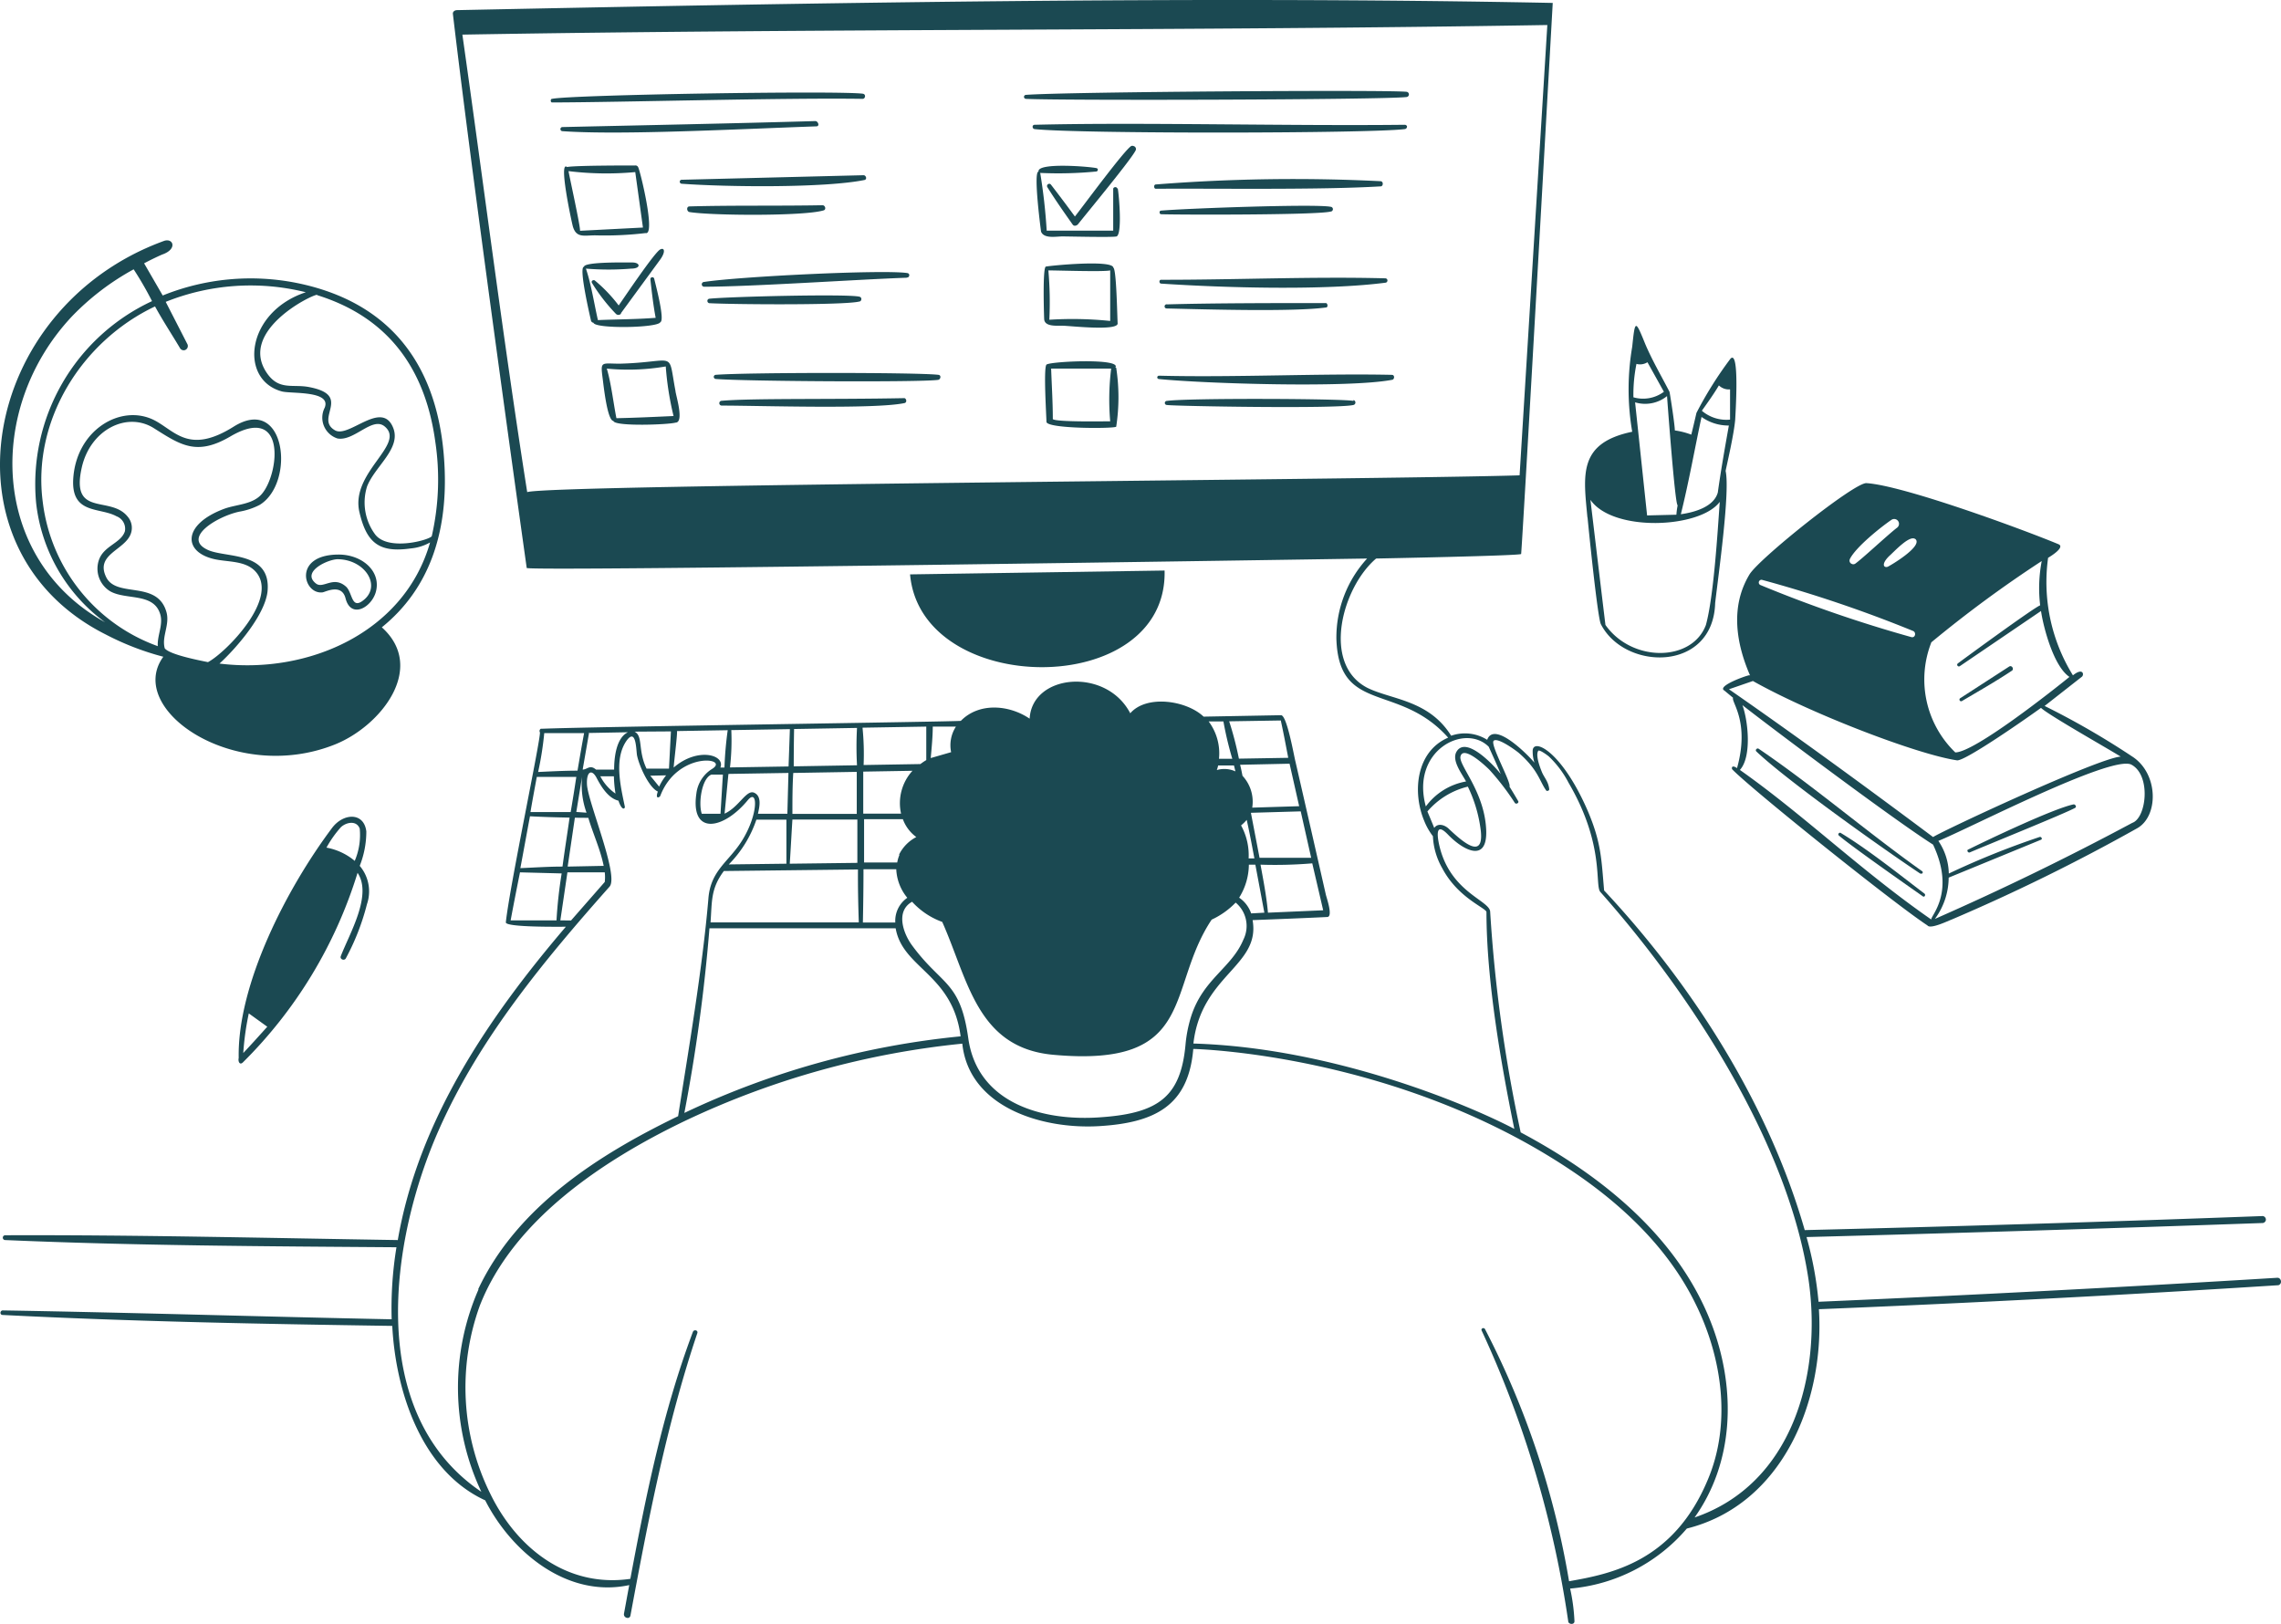
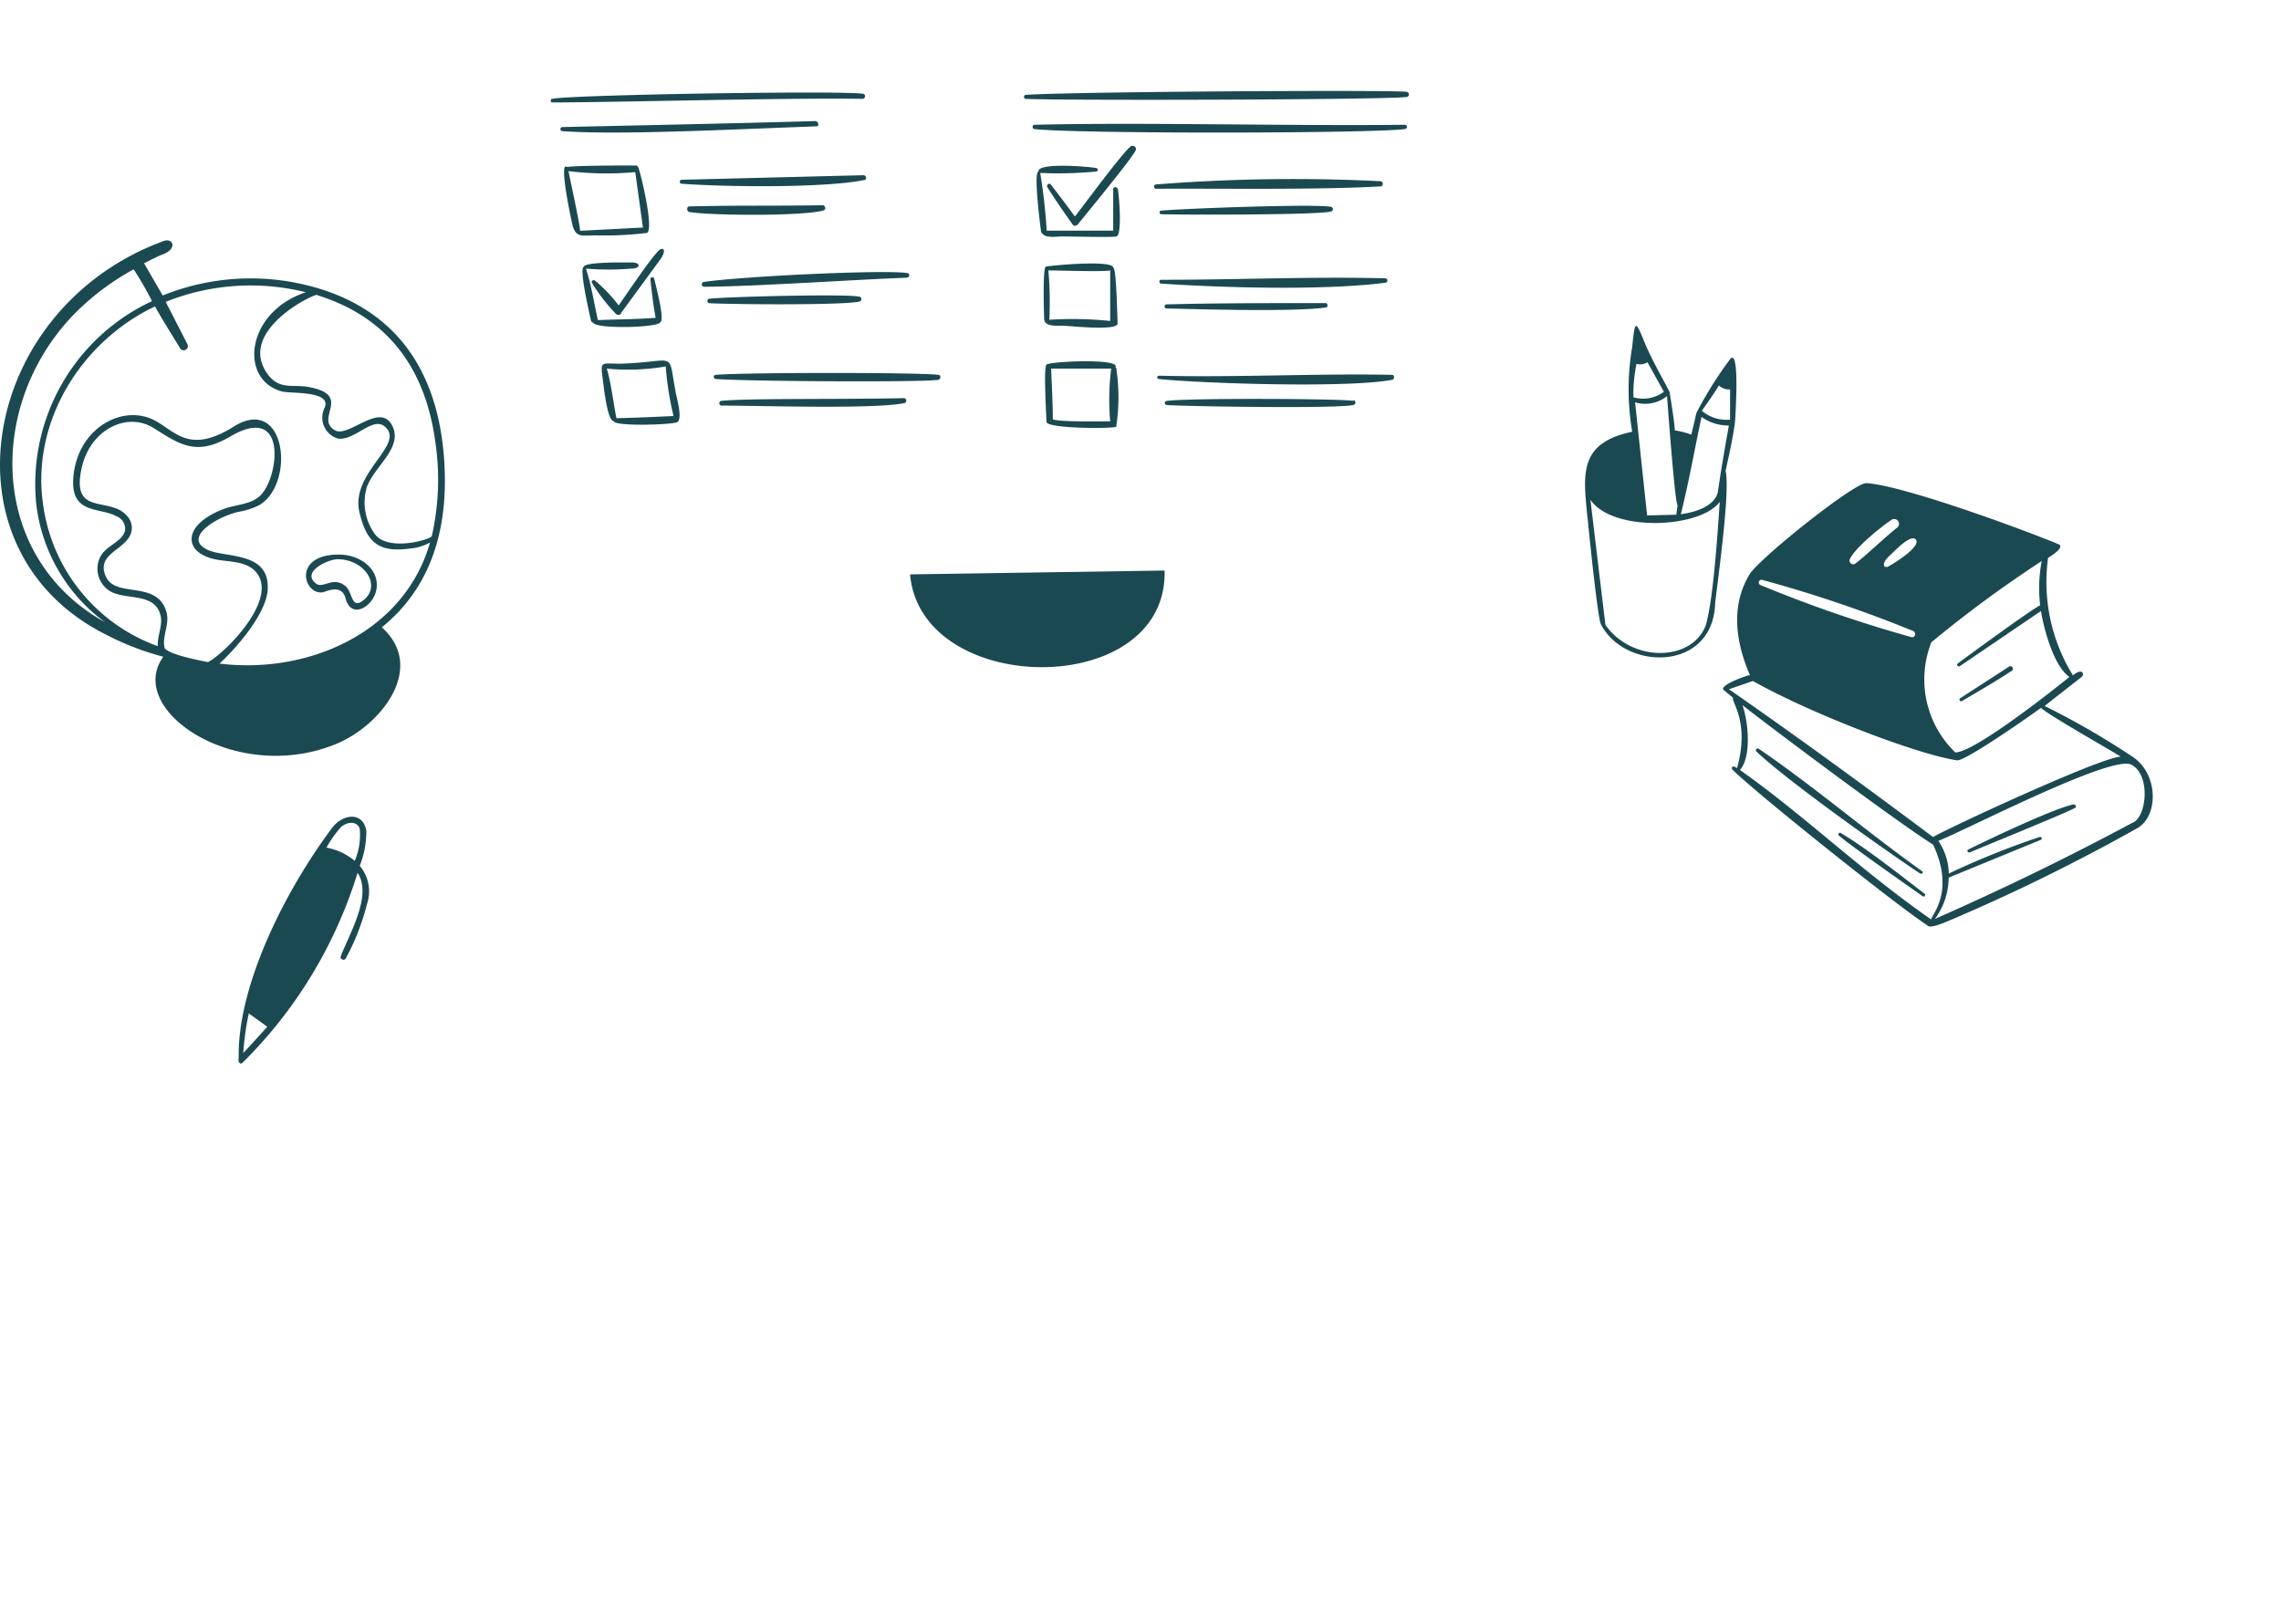
<svg xmlns="http://www.w3.org/2000/svg" xmlns:ns1="http://sodipodi.sourceforge.net/DTD/sodipodi-0.dtd" xmlns:ns2="http://www.inkscape.org/namespaces/inkscape" viewBox="0 0 379.986 270.532" id="Online-Test-2--Streamline-Free-Illustrations" height="270.532" width="379.986" version="1.1" ns1:docname="test.svg" ns2:version="1.2.2 (b0a8486541, 2022-12-01)">
  <defs id="defs78" />
  <ns1:namedview id="namedview76" pagecolor="#ffffff" bordercolor="#000000" borderopacity="0.25" ns2:showpageshadow="2" ns2:pageopacity="0.0" ns2:pagecheckerboard="0" ns2:deskcolor="#d1d1d1" showgrid="false" ns2:zoom="1.8074121" ns2:cx="233.483" ns2:cy="113.1452" ns2:window-width="1536" ns2:window-height="827" ns2:window-x="0" ns2:window-y="0" ns2:window-maximized="1" ns2:current-layer="Online-Test-2--Streamline-Free-Illustrations" />
  <desc id="desc57">
    Online Test 2 Streamline Illustration: https://streamlinehq.com
  </desc>
  <g id="g73" transform="translate(-9.994,-64.952)">
    <g fill="#1b4952" id="g71">
      <path d="m 166.34,127.4 c -3.24,-0.42 -32,-0.42 -37.16,0 a 0.36,0.36 0 0 0 -0.28,0.4 0.4,0.4 0 0 0 0.28,0.28 c 4.64,0.4 33.86,0.58 37.06,0.16 0.46,-0.04 0.6,-0.78 0.1,-0.84 z m 135.1,50.04 c -0.4,0 -5.54,1.82 -4.18,2.56 l 1.44,1.2 c -0.32,0.72 2.82,4 0.66,11.72 -0.9,-0.62 -0.92,0 -0.8,0.2 3.34,3.44 27.2,22.54 32.52,26 0.48,0.7 3.52,-0.8 4,-0.96 a 318.16,318.16 0 0 0 30.9,-15.2 c 3.66,-2 3.62,-9.18 -0.82,-12 a 132.3,132.3 0 0 0 -14.56,-8.4 l 6.2,-4.86 c 0.44,-0.34 0.2,-1.6 -1.48,-0.24 a 29.52,29.52 0 0 1 -4.14,-19.58 c 0.24,-0.14 2.92,-1.74 1.74,-2.26 -6,-2.5 -25.88,-9.8 -32,-10.18 -2,-0.14 -18,12.66 -19.5,15.24 -3.2,5.34 -2.22,11.44 0.12,16.82 z m -1.6,15.78 c 2,-2.18 1.38,-8.16 0.42,-10.8 2.74,2.2 24.76,18.8 31.76,23.24 3.78,8 -0.44,11.88 -0.3,12.48 C 320,210 310.46,200.7 299.84,193.22 Z m 65.18,-0.9 c 3.34,1.72 2.58,8.88 0.18,9.72 a 469.922,469.922 0 0 1 -32.88,16 11.7,11.7 0 0 0 2.3,-6.88 l 15.4,-6.32 c 0.28,-0.14 0,-0.52 -0.22,-0.46 a 136.38,136.38 0 0 0 -15.16,6.1 10,10 0 0 0 -1.74,-5.44 c 4.7,-1.86 28.72,-14.32 32.12,-12.72 z M 331.68,172 a 201.62,201.62 0 0 1 18.44,-13.58 24,24 0 0 0 -0.26,7.38 c -0.98,0.32 -13.1,9.2 -13.72,9.68 -0.26,0.2 0,0.62 0.32,0.46 l 13.54,-9.2 c 0.42,2.82 2.12,9.24 4.74,10.98 -2.66,2.16 -15.82,12.58 -19.02,12.58 a 16.88,16.88 0 0 1 -4,-18.3 z m -2.62,-17.26 c 1.4,1.2 -4.4,4.58 -4.62,4.64 -0.66,0.2 -1.1,-0.48 0.32,-1.84 0.72,-0.62 3.36,-3.54 4.3,-2.78 z m -10.9,3.34 c 1,-2 5.16,-5.32 6.92,-6.52 a 0.804,0.804 0 0 1 0.92,1.32 c -1.56,1.2 -5.8,5.18 -6.98,6 a 0.6,0.6 0 0 1 -0.58,0 0.58,0.58 0 0 1 -0.28,-0.78 z m -14.68,3.46 a 217.5,217.5 0 0 1 25.24,8.54 c 0.52,0.26 0.34,1.14 -0.28,1.02 a 220.84,220.84 0 0 1 -25.22,-8.7 0.46,0.46 0 0 1 0.26,-0.86 z M 302,178.4 c 9.54,5.38 27.3,12.22 34,13.22 1.34,0.2 12.22,-7.44 14,-8.74 1.16,1.14 10.82,6.6 13.28,8.12 -3.56,0.18 -29.4,12.22 -31.26,13.4 -11.1,-8.3 -22.62,-16.72 -34,-24.62 l 4,-1.38 z m -135.66,-51 h 0.02 z m 32.48,-38.12 a 0.5,0.5 0 0 0 -0.38,0 c -1.18,0.72 -8,10 -9.38,11.74 -1.32,-1.8 -2.66,-3.58 -4,-5.32 -0.26,-0.32 -0.8,0 -0.6,0.42 1.34,2.14 2.78,4.2 4.24,6.26 0.24,0.32 0.7,0.16 0.9,-0.1 1.26,-1.6 9.28,-11.28 9.62,-12.38 a 0.52,0.52 0 0 0 -0.4,-0.62 z m -38.14,42 c -12,0.24 -25.3,0 -30.46,0.44 a 0.4,0.4 0 0 0 0,0.8 c 6.2,0 25.5,0.64 30.46,-0.42 0.42,-0.1 0.34,-0.7 0,-0.82 z m 0.44,-20.1 c 0.4,0 0.52,-0.68 0,-0.74 -4,-0.6 -28,0.58 -33.82,1.48 a 0.4,0.4 0 0 0 0,0.8 c 7.84,0 25.66,-1.22 33.72,-1.5 z m -7.96,4 c 0.34,0 0.52,-0.68 0,-0.8 -2,-0.5 -22,0 -25.02,0.34 a 0.36,0.36 0 0 0 -0.3,0.42 0.38,0.38 0 0 0 0.3,0.32 c 3.86,0.22 22.66,0.36 25.02,-0.28 z m 55.26,119.1 z M 195.8,126.18 c 1.1,-1.6 -10.96,-1.02 -11.48,-0.48 -0.52,0.54 0,8.76 0,9.52 0,1.18 11.18,1.16 11.62,0.82 a 32.4,32.4 0 0 0 0,-9.82 z m -0.86,8.96 c -1.06,0 -8.92,0.14 -9.56,-0.36 0,-2.82 -0.18,-5.62 -0.28,-8.42 h 10 a 42,42 0 0 0 -0.16,8.78 z" stroke-width="1" id="path59" />
      <path d="m 336.8,181.76 c 2.8,-1.66 5.66,-3.28 8.36,-5.08 0.38,-0.26 0,-0.94 -0.44,-0.7 l -8.22,5.32 a 0.28,0.28 0 0 0 0.3,0.46 z m -20.16,21.96 c -0.24,-0.16 -0.56,0.22 -0.32,0.42 2,1.74 11.84,8.62 14,10.14 0.28,0.2 0.52,-0.26 0.26,-0.46 -4.2,-3.2 -9.48,-7.42 -13.94,-10.1 z m -129.56,-84.5 c 1.04,0 9.18,0.94 9.1,-0.4 -0.08,-1.34 -0.2,-9.04 -0.72,-9.28 -0.14,-1.34 -10.28,-0.36 -11.22,-0.18 -0.58,0 -0.34,7.8 -0.3,8.74 0.06,1.36 2.24,1.08 3.14,1.12 z m 7.86,-9.22 v 8.42 a 61.3,61.3 0 0 0 -10.14,-0.2 60.7,60.7 0 0 0 -0.16,-8.22 c 1.66,0 9.24,0.26 10.3,0 z m 134.94,100.44 a 0.28,0.28 0 0 0 0.36,0 0.24,0.24 0 0 0 0,-0.32 c -9.16,-6.5 -18.26,-14.32 -27.26,-20.42 -0.26,-0.2 -0.66,0.18 -0.4,0.44 5.04,4.8 20.78,16 27.38,20.4 z m 25.62,-11.48 h 0.04 z M 196.14,96.38 a 0.36,0.36 0 0 0 -0.44,-0.24 0.36,0.36 0 0 0 -0.26,0.24 v 7 h -11.08 a 93.74,93.74 0 0 0 -1.08,-9.62 65.22,65.22 0 0 0 9.38,-0.24 0.32,0.32 0 0 0 0.22,-0.34 0.32,0.32 0 0 0 -0.16,-0.2 c -0.74,-0.24 -10,-1.04 -9.72,0.56 -0.92,0 0.42,10 0.42,10 0.48,1.22 2.5,0.8 3.56,0.8 1.06,0 8.42,0.18 9.02,0 0.96,-0.38 0.42,-6.78 0.2,-8 z" stroke-width="1" id="path61" />
-       <path d="m 389.4,277.82 q -38.22,2.34 -76.46,4 a 59.42,59.42 0 0 0 -2,-10.78 q 38,-1 76,-2.34 a 0.6,0.6 0 0 0 0.52,-0.5 0.6,0.6 0 0 0 -0.52,-0.66 q -38.16,1.42 -76.3,2.34 c -6,-20.92 -18.66,-40.82 -33.42,-56.58 -0.46,-5.32 -0.48,-8 -2.76,-13.34 -4.4,-10.1 -9.26,-12.2 -9.14,-9.8 a 5.84,5.84 0 0 0 0.3,1.86 c -0.8,-1 -6.68,-7.12 -7.88,-3.82 a 6.96,6.96 0 0 0 -6,-0.68 c -3.74,-6 -10,-6 -14,-8 -7.64,-4 -4.12,-16.76 1.5,-21.52 0,0 24.14,-0.46 24.16,-0.76 0.44,-5.66 5.26,-91.8 5.26,-91.8 -59.48,-1.18 -123.48,0 -182.52,1.2 -0.4,0 -0.74,0.26 -0.7,0.62 3.56,30.3 12.3,92.32 12.3,92.32 1.44,0.58 132.18,-1.46 140,-1.58 a 19.48,19.48 0 0 0 -5.12,13.38 c 0.4,12.6 10.42,7.24 18.62,16.46 -5.32,2.28 -6,9.02 -4,13.84 a 10.6,10.6 0 0 0 1.46,2.58 11.72,11.72 0 0 0 1.56,5.34 c 2.56,4.86 7.12,6.54 7.36,7.26 0,11.32 2.38,25.12 4.64,36.16 -7.62,-4 -30.22,-13.54 -53.46,-14.22 1.32,-11.46 11.22,-12.9 9.86,-20.56 4.14,-0.16 8.28,-0.32 12.42,-0.52 1.04,0 -0.1,-3.2 -0.22,-3.74 q -2.52,-11.1 -5.06,-22.16 c -0.26,-1 -1.42,-7.72 -2.4,-7.72 l -12.9,0.24 c -2.84,-2.7 -9.5,-3.7 -12.22,-0.56 -4,-7.7 -16.36,-6.58 -16.76,0.9 -3.38,-2.3 -8.4,-2.76 -11.46,0.36 -0.32,0.14 -60.82,0.96 -69.82,1.32 h -0.16 a 0.44,0.44 0 0 0 -0.14,0.6 c 0.16,1.04 -5.06,25.72 -5.68,31.66 0,0.84 9.06,0.72 10,0.72 -12.92,15.14 -24.54,32.22 -28,52.2 -21.8,-0.34 -43.6,-0.88 -65.4,-0.8 a 0.4,0.4 0 0 0 0,0.8 c 21.7,0.94 43.46,1.04 65.18,1.2 a 63.28,63.28 0 0 0 -0.8,12 c -21.6,-0.44 -43.2,-1.12 -64.78,-1.48 -0.48,0 -0.56,0.76 0,0.76 21.6,1.1 43.24,1.5 64.88,1.82 0.56,10.86 4.84,24.18 15.48,29.06 4.38,8.6 13.66,16.34 24,14.12 -0.3,1.56 -0.58,3.16 -0.88,4.76 -0.12,0.72 0.96,1.02 1.08,0.3 2.94,-15.84 6,-31.76 11.14,-47.04 0.16,-0.48 -0.56,-0.66 -0.74,-0.2 -5,13.28 -7.82,27.24 -10.42,41.14 -10.58,1.54 -19.02,-5.2 -23.4,-14.32 a 40,40 0 0 1 -1.68,-31.18 c 5.46,-14 20,-24 34.28,-30.84 a 140.34,140.34 0 0 1 46.1,-12.82 c 1.14,10.68 13.42,14.3 22.78,13.74 9.36,-0.56 14.9,-3.42 15.7,-12.86 0.12,0 33.78,0.74 62.84,20.16 8.54,5.7 16.3,13.02 20.84,22.32 4.44,8.98 6,20 2,29.36 -5.72,13.64 -16.16,15.62 -23.08,16.84 a 142.28,142.28 0 0 0 -14,-42 c -0.18,-0.34 -0.74,-0.12 -0.56,0.24 a 175.08,175.08 0 0 1 14.42,48.42 c 0,0.52 1.04,0.66 1.04,0 a 31.44,31.44 0 0 0 -0.72,-5.44 28.8,28.8 0 0 0 19.44,-10 c 16,-4 22.98,-21.3 22,-36.54 q 38.32,-1.56 76.56,-4 c 0.7,-0.26 0.44,-1.24 -0.16,-1.24 z M 97.82,146.94 c -4,-25.44 -7.18,-50.76 -10.8,-76.22 60,-1.04 121.56,-0.6 180.74,-1.6 l -4.62,75.02 c -24.98,0.76 -162.1,1.54 -165.32,2.8 z m 120.6,70.18 a 5.22,5.22 0 0 0 -2,-2.62 10.56,10.56 0 0 0 1.62,-5.5 h 1.08 l 1.5,8 z m -1.68,-14.66 a 6.82,6.82 0 0 0 0.94,-0.92 c 0.48,2.14 0.88,4.28 1.28,6.42 H 218 a 10.34,10.34 0 0 0 -1.26,-5.5 z m 13.68,14.14 -9.2,0.4 c -0.24,-2.7 -0.76,-5.36 -1.24,-8 a 73.42,73.42 0 0 0 8.62,-0.22 c 0.6,2.58 1.22,5.22 1.82,7.82 z m -2,-8.74 h -8.6 l -1.44,-7.5 8.3,-0.24 z m -2,-8.6 -7.82,0.24 a 6.32,6.32 0 0 0 -1.62,-5.3 c -0.12,-0.6 -0.24,-1.22 -0.4,-1.84 l 8.24,-0.18 z m -3.06,-14.28 c 0.44,2 0.84,4.14 1.24,6.22 l -8.22,0.14 a 55.72,55.72 0 0 0 -1.62,-6.22 z m -7.56,8.48 a 4.46,4.46 0 0 0 -3.1,-0.22 5.44,5.44 0 0 0 0.22,-0.76 h 2.64 z m -2,-8.32 a 56.28,56.28 0 0 0 1.48,6.22 h -2.22 a 8.86,8.86 0 0 0 -1.72,-6.22 z M 165.38,186 h 3.86 a 5.72,5.72 0 0 0 -0.8,4.26 l -3.4,0.98 c 0.16,-1.72 0.34,-3.64 0.34,-5.24 z m -1.08,0 v 5.58 a 10.5,10.5 0 0 0 -0.98,0.66 l -9.46,0.16 a 43.84,43.84 0 0 0 -0.18,-6.22 z m -4.2,14.5 h -6.3 v -7 l 8.2,-0.14 a 8,8 0 0 0 -1.9,7.14 z m -6.26,9.26 h 5.46 a 8,8 0 0 0 1.84,4.76 4.66,4.66 0 0 0 -2,4.12 h -5.4 c 0.06,-3 0.1,-5.94 0.1,-8.88 z m 6,-2.42 a 6,6 0 0 0 -0.38,1.3 h -5.52 v -7.22 h 6.46 a 6.4,6.4 0 0 0 2.24,2.98 6.58,6.58 0 0 0 -2.88,2.94 z m -6.7,11.28 h -24.78 c 0.26,-3.44 0,-5.6 2.22,-8.56 l 22.34,-0.26 c -0.02,2.94 0.04,5.88 0.14,8.82 z m -21.74,-9.66 a 19.44,19.44 0 0 0 4.6,-7.46 h 5 v 7.34 z m 10.88,-22.56 10.48,-0.18 a 57.28,57.28 0 0 0 0,6.22 l -10.54,0.18 c 0,-2.06 0.02,-4.14 0.06,-6.22 z m -0.14,7.32 10.58,-0.18 v 7 H 142 c 0,-2.28 0,-4.54 0.14,-6.82 z m -0.14,7.76 h 10.82 v 7.22 l -11.26,0.14 c 0.16,-2.46 0.28,-4.84 0.44,-7.36 z m -10,-14.9 9.58,-0.16 -0.22,6.22 -9.76,0.16 a 39.34,39.34 0 0 0 0.22,-6.22 z m -0.48,7.3 9.82,-0.16 -0.18,6.8 h -4.9 c 0.24,-1.1 0.68,-2.9 -0.62,-3.5 -1.3,-0.6 -2.54,2.4 -4.94,3.48 0.22,-2.2 0.42,-4.4 0.64,-6.6 z m -8.56,-7.14 8.26,-0.14 a 61.16,61.16 0 0 0 -0.54,6.22 H 130 c 0.86,-2.1 -3.78,-3.46 -7.78,0 0.06,-1.02 0.62,-5.4 0.56,-6.08 z m 7.46,7.26 c -0.14,2.18 -0.26,4.34 -0.4,6.52 h -3.12 c -0.6,-1.76 0,-5.9 1.6,-6.52 h 1.88 z m -8.66,-7.2 -0.32,6.2 h -3.74 c -1.48,-3.08 -0.54,-5.42 -2,-6.16 z m -0.8,7.32 A 9.16,9.16 0 0 0 119.8,196 l -1.48,-1.82 z m -12.78,-7.06 6.42,-0.12 c -2,0.96 -2.3,4.36 -2.3,6.22 h -3.02 c -1.02,-0.88 -1.46,0 -2.22,0 l 1.08,-6.22 z m 4.44,10.16 A 7.82,7.82 0 0 1 110,194.28 h 2.26 a 20.88,20.88 0 0 0 0.28,2.94 z m -6.62,3 0.96,-5.88 a 13.78,13.78 0 0 0 0.74,6 z m 2,0.98 c 0.82,2.74 2,5.24 2.56,8 l -6,0.12 1.2,-8.14 z m -7.26,-14.12 h 6.56 c -0.38,2 -0.74,4.16 -1.1,6.26 -2.18,0 -4.38,0.12 -6.56,0.22 a 54,54 0 0 0 1.02,-6.48 z m -1.24,7.3 h 6.5 c -0.3,2 -0.62,4 -0.94,5.86 h -6.7 c 0.34,-2 0.7,-3.94 1.06,-5.86 z m -1.22,6.56 c 2.2,0.12 4.4,0.18 6.6,0.22 -0.38,2.7 -0.82,5.44 -1.18,8.16 -2.34,0 -4.68,0.16 -7.02,0.26 0.54,-2.88 1.06,-5.76 1.6,-8.64 z m 4.5,17.34 h -7.72 c 0.5,-2.68 1.02,-5.34 1.56,-8 l 6.94,0.18 a 75.76,75.76 0 0 0 -0.86,7.82 z m 0.56,0 1.18,-8 h 6.22 a 7.14,7.14 0 0 1 0,1.6 l -5.62,6.42 z m -13.62,61.46 a 40.72,40.72 0 0 0 0.46,33.74 c -19.36,-13.08 -15.24,-42 -7,-60.48 6.74,-15.14 17.42,-28 28.36,-40.34 1.6,-1.82 -3.58,-14 -3.76,-16.98 -0.12,-2.22 0.8,-2.68 1.62,-1.1 0.82,1.58 2,3.38 3.62,3.76 0.64,1.88 1.14,1.28 1.06,0.98 -0.68,-3.3 -1.86,-8 0.34,-11.04 1.6,-2.12 1.54,1.78 1.7,2.54 0.38,1.82 2,5.34 3.46,6 -0.5,1.42 0.34,0.92 0.4,0.74 2.84,-7.46 11.52,-6.4 8.72,-4.56 a 5.62,5.62 0 0 0 -2.7,4.16 c -1.02,7.06 4.54,6 8.58,1.08 1.68,-2 1.76,2.3 -0.9,6.64 -2.26,3.68 -5.32,5 -5.68,9.82 -1,11.78 -3.42,25.84 -5.04,36.2 -13.28,6.42 -26.86,15.1 -33.32,28.86 z M 124,250.36 a 284.14,284.14 0 0 0 4.18,-30.76 h 31.02 c 1.16,6.7 9.48,7.6 10.82,18 A 138.7,138.7 0 0 0 124,250.36 Z m 84.44,-16.14 a 22.32,22.32 0 0 0 -0.96,4.84 c -0.8,8.48 -4.4,11.3 -13.82,12 -10,0.82 -20.84,-2.34 -22.36,-13.12 -1.34,-9.6 -4.42,-8.76 -9.36,-15.48 -1.48,-2 -2.8,-5.72 0,-7.28 a 12.58,12.58 0 0 0 5.02,3.36 c 4.32,9.7 5.78,20.88 18.34,22.12 24.28,2.26 18.84,-10.96 26.54,-22.5 a 13.38,13.38 0 0 0 4,-2.84 5.08,5.08 0 0 1 1.3,6.14 c -1.96,4.74 -6.68,6.54 -8.7,12.76 z M 258,189.36 c 0.68,1.52 1.38,3.02 2,4.54 -0.98,-1.26 -5.78,-6.5 -7.38,-3.7 -0.82,1.46 0.9,3.64 1.6,4.94 a 10.62,10.62 0 0 0 -6.7,4.16 C 244.96,190 254,185.36 258,189.36 Z m -9.04,13.62 c -0.38,-0.94 -0.78,-1.9 -1.18,-2.84 a 12.84,12.84 0 0 1 6.74,-4.14 23.22,23.22 0 0 1 2.16,7.38 c 0.54,5.12 -3.38,1.46 -5.28,-0.3 -0.74,-0.76 -1.98,-1.08 -2.54,-0.1 z m 43.3,114.82 c 6.62,-9.28 6.9,-21.26 3.06,-31.74 -5.44,-14.82 -18.38,-25.2 -32,-32.46 a 244.88,244.88 0 0 1 -5.08,-36.72 c 0,-1.88 -6.36,-3.16 -8.34,-10.54 -0.36,-1.34 -1.1,-4.86 1.32,-2.34 2.42,2.52 6.54,4.84 6.36,-0.68 -0.24,-6.54 -4.68,-10.9 -4.28,-12.38 0.5,-1.86 4.2,1.64 4.8,2.24 a 42.12,42.12 0 0 1 4.24,5.52 c 0.22,0.32 0.76,0 0.56,-0.3 q -0.7,-1.2 -1.44,-2.4 c 0.32,-0.68 -3.28,-7.04 -2.64,-7.64 0.64,-0.6 3.52,1.48 4.16,2 3.34,2.9 3.5,4.84 4.64,6.34 a 0.24,0.24 0 0 0 0.16,0 0.28,0.28 0 0 0 0.3,-0.24 c -0.12,-1.28 -0.86,-2 -1.22,-2.88 -0.36,-0.88 -1.1,-2.86 -0.6,-3.56 0.24,-0.2 1.62,0.82 1.78,0.98 a 16.58,16.58 0 0 1 3.26,4.36 c 6.12,10.46 4.28,17.2 5.32,18.22 15.18,17.1 31.4,42.14 34.68,64.74 2.22,15.68 -2.72,33.96 -19.14,39.48 z" stroke-width="1" id="path63" />
      <path d="m 147.2,100 c 0.46,-0.14 0.28,-0.8 -0.14,-0.86 -7.28,0.14 -15.02,0 -22.2,0.2 -0.56,0 -0.48,0.86 0,0.94 3.68,0.6 19.14,0.7 22.34,-0.28 z m 190.94,106.96 c 2.72,-1.18 16,-6.54 17.58,-7.44 a 0.28,0.28 0 0 0 0,-0.42 0.32,0.32 0 0 0 -0.3,-0.14 c -3.36,0.7 -14.24,5.88 -17.62,7.56 -0.18,0.14 0.06,0.56 0.34,0.44 z M 204,160 l -42.4,0.64 c 1.82,20.56 42.94,20.88 42.4,-0.64 z m 0,-44 a 0.34,0.34 0 0 0 0.32,0.34 c 6.78,0.16 21.12,0.58 26.54,-0.16 0.44,0 0.3,-0.74 0,-0.74 -7.66,0 -18.72,0 -26.44,0.22 A 0.34,0.34 0 0 0 204,116 Z M 146,86 c 0.56,0 0.32,-0.8 -0.14,-0.88 -13.78,0.4 -28.78,0.7 -42.22,1 a 0.34,0.34 0 0 0 -0.28,0.4 0.34,0.34 0 0 0 0.28,0.28 C 113.42,87.5 133.3,86.44 146,86 Z m 7.7,-4.58 c 0.46,0 0.6,-0.8 0,-0.86 -4.48,-0.54 -48.66,0.18 -51.74,0.86 -0.3,0 -0.28,0.6 0,0.6 11.34,-0.02 38.52,-0.8 51.74,-0.6 z M 66.76,224.28 v -0.02 z m 0.84,0.34 a 39.28,39.28 0 0 0 3.52,-9.02 6.58,6.58 0 0 0 -1.2,-6.4 15.56,15.56 0 0 0 1.1,-5.74 c -0.4,-3.26 -3.86,-3.06 -5.72,-0.56 -7.5,10 -15.78,26 -15.54,38.3 -0.14,0.58 0.16,1.24 0.68,0.76 a 75.86,75.86 0 0 0 19.12,-31.6 c 2.5,3.72 -1.36,10.14 -2.8,13.9 -0.18,0.5 0.58,0.8 0.84,0.36 z m -17.08,15.76 a 46,46 0 0 1 0.92,-6.6 l 3.08,2.22 c -1.3,1.44 -2.64,2.94 -4,4.38 z m 18.58,-32 a 10.2,10.2 0 0 0 -4.72,-2.22 18.32,18.32 0 0 1 2.4,-3.4 c 0.9,-0.84 2.62,-1.18 3.14,0.24 a 10.96,10.96 0 0 1 -0.82,5.34 z M 120,106.5 c -0.88,0.36 -6,8 -6.94,9.34 a 24.52,24.52 0 0 0 -4,-4.18 0.38,0.38 0 0 0 -0.48,0.14 0.34,0.34 0 0 0 0,0.24 30,30 0 0 0 4,5.18 0.58,0.58 0 0 0 0.86,0 v -0.1 l 6.56,-8.96 c 0.92,-1.3 0.66,-2 0,-1.66 z M 240,96 c 0.42,0 0.5,-0.8 0,-0.86 a 292.22,292.22 0 0 0 -37.44,0.54 c -0.42,0 -0.38,0.74 0,0.72 C 212,96.32 229.7,96.62 240,96 Z" stroke-width="1" id="path65" />
      <path d="m 120,118.62 c 0.8,-0.32 -0.8,-6.28 -1.02,-7.22 a 0.324,0.324 0 0 0 -0.64,0.1 c 0.24,2.14 0.48,4.3 0.88,6.4 -3.34,0.26 -6.36,0.24 -9.62,0.38 -0.6,-2.6 -1.12,-6 -2,-8.58 a 45.12,45.12 0 0 0 7.56,0 c 1.66,0 1.54,-1.04 0.12,-1.02 -0.84,0 -8,-0.14 -8,0.72 -0.94,0 1.04,8.38 1.16,8.94 a 0.48,0.48 0 0 0 0.42,0.38 c 0.24,1.04 10.76,0.88 11.14,-0.1 z m 121.12,-7.02 a 0.36,0.36 0 0 0 -0.34,-0.28 c -12.12,-0.32 -25.08,0.26 -37.36,0.24 -0.36,0 -0.38,0.6 0,0.64 10.76,0.72 27.4,1.16 37.44,-0.16 a 0.38,0.38 0 0 0 0.26,-0.44 z m -131.98,-7.44 a 57.58,57.58 0 0 0 8.4,-0.38 c 1.74,0.44 -0.92,-10.48 -1.24,-10.98 a 0.48,0.48 0 0 0 -0.5,-0.28 c -1.8,0 -10.16,0 -11.34,0.26 -1.44,-1.16 0.66,8.7 0.96,9.88 0.58,1.98 1.86,1.5 3.72,1.5 z m -4.44,-10.7 a 52,52 0 0 0 11.12,0.16 l 1.28,9.24 -10.48,0.54 c 0.08,-0.68 -1.68,-8.62 -1.92,-9.94 z m 126.94,6.74 a 0.4,0.4 0 0 0 0,-0.8 c -2.48,-0.5 -23.8,0.26 -28.22,0.64 -0.34,0 -0.34,0.58 0,0.6 2.4,0.1 25.84,0.16 28.22,-0.44 z M 63.7,163.64 c 0.38,0 3.2,-1.6 3.86,1 0.92,3.56 4.52,1.42 5.1,-1.3 0.74,-3.36 -2.46,-6 -6.24,-6 -7.68,0 -5.92,6.66 -2.72,6.3 z m 2.72,-5.52 c 4.32,0.14 6.98,4.22 4.36,6.62 -2.24,2 -2,-0.88 -3.08,-2 -2.16,-2 -3.88,0.42 -5.1,-0.6 -2.5,-2 2.28,-4.14 3.82,-4.02 z m 46.84,-32.58 c -3.14,0 -3.26,-0.52 -2.86,2.54 0.12,0.86 0.74,6.94 1.78,7 0.22,0.96 9.2,0.62 10.34,0.28 1.54,0 0,-4.74 0,-5.28 -1.32,-6.96 0.32,-4.8 -9.26,-4.54 z m -0.58,9.08 c -0.5,-2.52 -0.88,-5.86 -1.6,-8.26 a 36.76,36.76 0 0 0 9.82,-0.36 50.34,50.34 0 0 0 1.3,8.26 c -3.12,0.14 -6.36,0.3 -9.52,0.36 z M 244.26,80.24 c -3.68,-0.34 -56.68,0 -63.4,0.52 a 0.34,0.34 0 0 0 -0.28,0.38 0.36,0.36 0 0 0 0.28,0.28 c 5.7,0.3 59.32,0.16 63.4,-0.3 a 0.44,0.44 0 0 0 0,-0.88 z M 154,94.94 c 0.46,-0.1 0.3,-0.72 -0.1,-0.8 l -30.38,0.76 a 0.32,0.32 0 0 0 -0.28,0.38 0.34,0.34 0 0 0 0.28,0.28 c 7.62,0.56 23.86,0.72 30.48,-0.62 z m 120.46,56.22 c 0.14,1.52 1.66,16.68 2.22,17.78 4,7.8 18.72,8 19.04,-3.54 0.56,-4.8 2.5,-18.58 1.74,-22 0.22,-1.12 1.38,-6 1.6,-8.58 0,-0.42 0.8,-11.84 -0.8,-10.1 a 63.6,63.6 0 0 0 -5.66,9.02 c -0.28,1.22 -0.56,2.42 -0.86,3.62 a 12.82,12.82 0 0 0 -2.74,-0.7 c 0,-0.82 -0.6,-4.82 -0.88,-6.42 -1.38,-2.68 -2.8,-5.08 -4,-7.86 -1.7,-4.18 -1.74,-4.26 -2.22,0.34 a 42,42 0 0 0 0,14.16 c -9.06,1.88 -8.12,7.22 -7.46,14.28 z m 21.88,-22 a 2.38,2.38 0 0 0 1.86,0.66 v 5.04 a 6.3,6.3 0 0 1 -4.7,-1.48 c 0.98,-1.38 2,-2.8 2.84,-4.22 z m -2.88,5.26 a 7.68,7.68 0 0 0 4.54,1.42 c -0.66,3.72 -1.32,7.42 -1.84,11.16 -0.68,2.44 -4,3.32 -6.16,3.62 1.32,-5.28 2.32,-10.96 3.46,-16.26 z m -4,14.76 a 12.62,12.62 0 0 0 -0.2,1.52 l -4.88,0.12 -2,-18.84 a 5.8,5.8 0 0 0 5.32,-1.04 c 0,0 1.3,17.94 1.76,18.18 z m -6.84,-23.6 a 2.32,2.32 0 0 0 1.82,-0.28 l 2.74,4.92 a 5.8,5.8 0 0 1 -5.08,0.92 25.58,25.58 0 0 1 0.52,-5.62 z m 13.86,23.04 c -0.36,5.04 -1,15.68 -2.3,20.44 -2.3,6.18 -12.32,6.28 -16.74,0 -0.84,-6.94 -1.68,-14 -2.5,-20.84 3.74,5.42 18.28,4.76 21.54,0.34 z" stroke-width="1" id="path67" />
      <path d="m 27.62,170.66 a 45.66,45.66 0 0 0 9.58,3.7 c -6.38,8.78 11.88,21.3 28.58,14.62 7.66,-3.06 15.32,-12.78 7.82,-19.52 8,-6.46 10.82,-15.78 10.48,-26 C 83.56,127.7 76.6,116.1 60.66,112.36 A 39.1,39.1 0 0 0 37.1,114.18 L 34,108.82 c 0.98,-0.52 2,-1.02 3,-1.46 2.64,-0.9 1.84,-2.84 0.28,-2.26 -30.64,11.18 -37.72,51.48 -9.66,65.56 z m 9.82,2.3 c -0.56,-2 0.94,-4 0.24,-6.18 -1.6,-5.18 -8.3,-2.18 -10,-5.68 -1.86,-3.82 3.1,-4.48 4.1,-7.22 a 2.86,2.86 0 0 0 -0.52,-2.86 c -2.88,-3.6 -9.54,0.2 -7.64,-8.2 1.44,-6.34 7.56,-9.34 12,-6.54 4.44,2.8 7.1,4.68 12.72,1.4 9.36,-5.5 8.2,6 5.34,9.48 -1.52,1.88 -4.28,1.78 -6.4,2.58 -6.92,2.6 -6.88,7.26 -1.4,8.4 2.12,0.44 4.84,0.24 6.5,1.84 4.5,4.38 -4.8,13.74 -7.74,15.28 -1.58,-0.32 -6.4,-1.26 -7.2,-2.3 z m 25.38,-58.84 c 11.78,3.66 18,12.18 19.68,24.36 a 42.42,42.42 0 0 1 -0.58,15.8 c -0.48,0.66 -7.24,2.52 -9.42,-0.28 a 8.94,8.94 0 0 1 -1.36,-8 c 1.3,-3.36 5.72,-6.32 4.36,-9.76 -1.88,-4.76 -7.38,1.74 -9.7,0.4 -3.48,-2 3.04,-5.84 -4.4,-7.22 -2.74,-0.5 -4.98,0.62 -7,-2.4 -4.62,-6.92 7.4,-12.92 8.42,-12.96 z M 40,122.98 a 0.7,0.7 0 0 0 0.84,0.28 0.72,0.72 0 0 0 0.4,-0.92 l -3.64,-7.1 a 38,38 0 0 1 23.34,-1.6 c -10,3.3 -11.18,14.58 -4,16.52 1.52,0.42 8.32,-0.18 7.14,2.72 a 3.64,3.64 0 0 0 2.14,5.12 c 2.8,0.5 5.8,-3.72 7.86,-2 3.6,3 -5.8,7.64 -4.2,14.32 1.2,5.12 3.32,6.74 8.52,6 a 8,8 0 0 0 3.24,-1 c -4.3,15.06 -20.38,22 -35.08,20.18 2.96,-2.72 7.56,-8.12 8,-12 0.68,-6.88 -7.22,-5.5 -10.12,-7.02 -4,-2 1.72,-5.48 5.38,-6.28 a 11.6,11.6 0 0 0 3.44,-1.14 c 6,-3.68 4.34,-18.48 -4.36,-13.02 -7.44,4.66 -9.74,0.7 -13.2,-1.08 -5.54,-2.82 -13.14,1.62 -13.52,10 -0.22,5.7 4.48,4.48 7.22,6 a 2.22,2.22 0 0 1 1.4,2.5 c -0.64,2 -3.54,2.4 -4.34,4.82 a 4.42,4.42 0 0 0 1.86,5.16 c 2.62,1.52 7.26,0.2 8.36,3.82 0.54,1.76 -0.52,3.56 -0.4,5.34 a 29.28,29.28 0 0 1 -19.16,-24 c -1.8,-13.6 6.5,-26.82 18.7,-32.6 1.26,2.32 2.84,4.72 4.18,6.98 z m -18,-5.34 a 42.52,42.52 0 0 1 10.26,-7.82 56.66,56.66 0 0 1 3.06,5.3 33.62,33.62 0 0 0 -19.32,33.5 28.5,28.5 0 0 0 11.5,20 C 8.38,158 7.58,132.96 22,117.64 Z m 213.46,14.1 c -1.72,-0.38 -27.44,-0.5 -31.08,0 a 0.34,0.34 0 0 0 0,0.68 c 1.38,0.2 28.26,0.66 31.08,0 a 0.42,0.42 0 0 0 0,-0.82 z m 8.54,-46 c -19.3,0.22 -44.24,-0.44 -61.64,0 -0.48,0 -0.44,0.68 0,0.72 7.3,0.8 55.76,0.74 61.64,0 a 0.42,0.42 0 0 0 0.38,-0.48 0.4,0.4 0 0 0 -0.38,-0.24 z m -2.14,41.66 c -11.7,-0.26 -26.32,0.46 -38.78,0.14 -0.36,0 -0.44,0.52 0,0.56 7.66,0.76 31.64,1.52 38.86,0.12 0.38,-0.1 0.42,-0.82 -0.08,-0.82 z" stroke-width="1" id="path69" />
    </g>
  </g>
</svg>